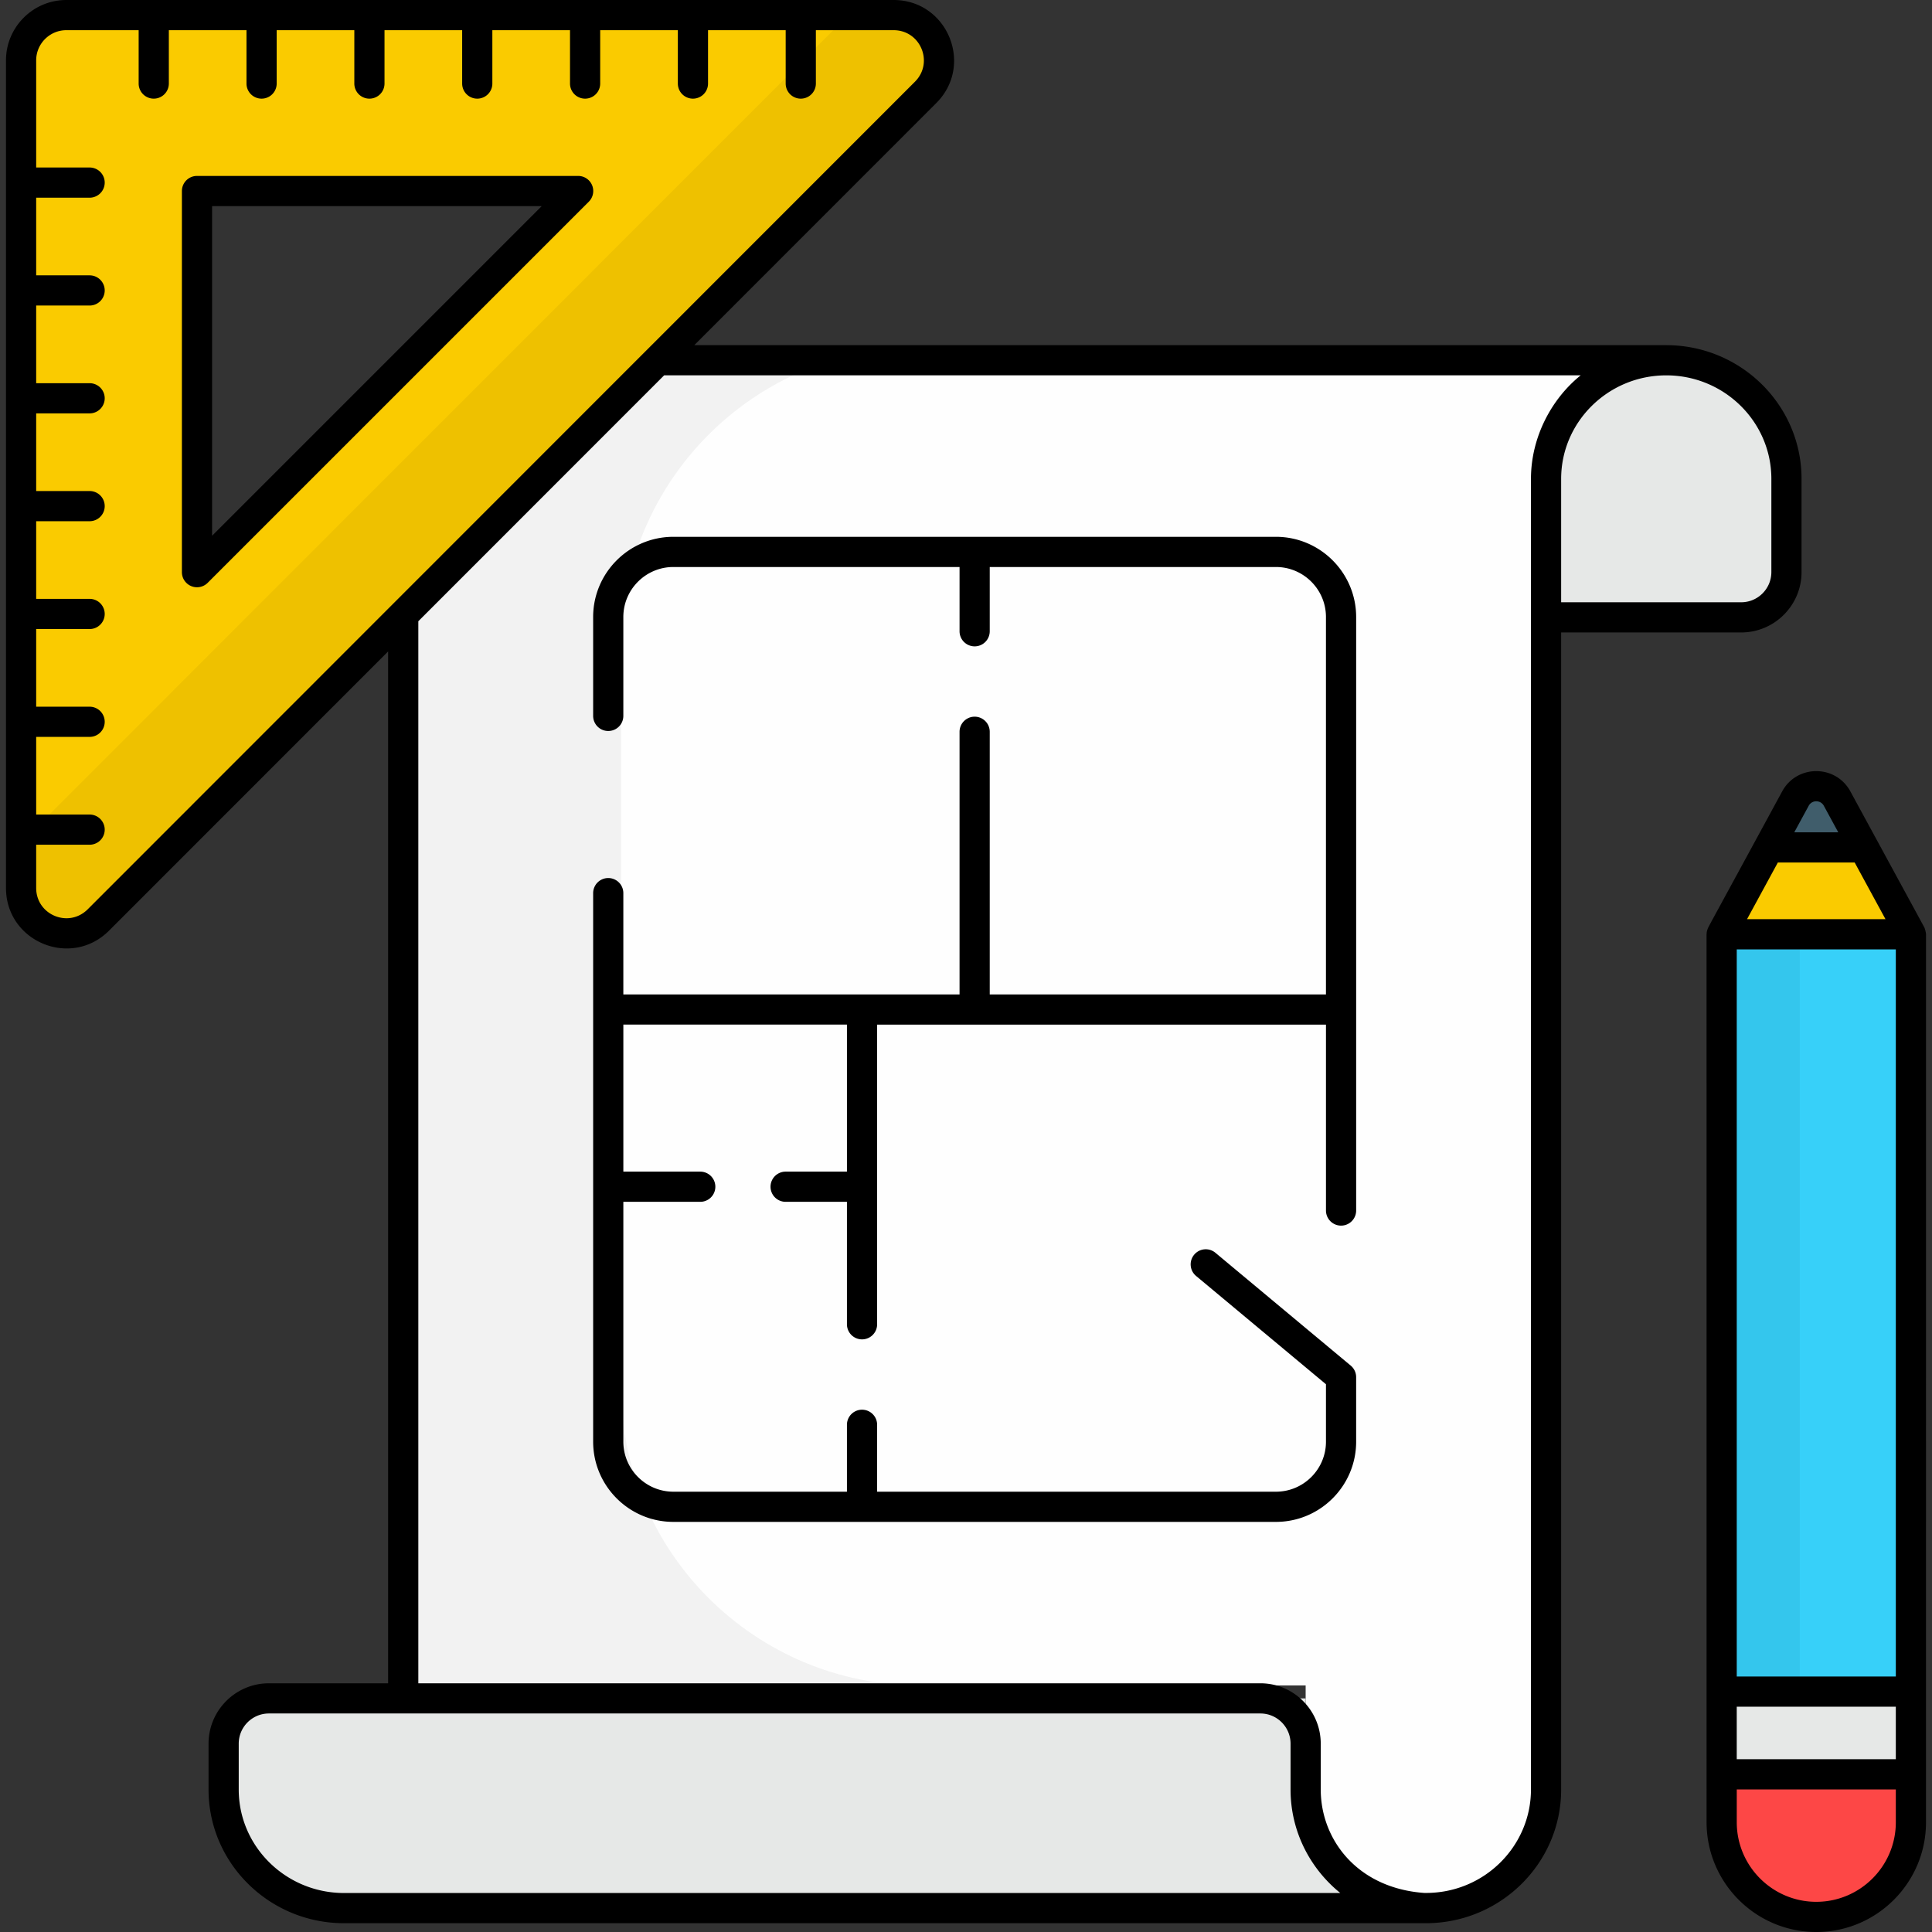
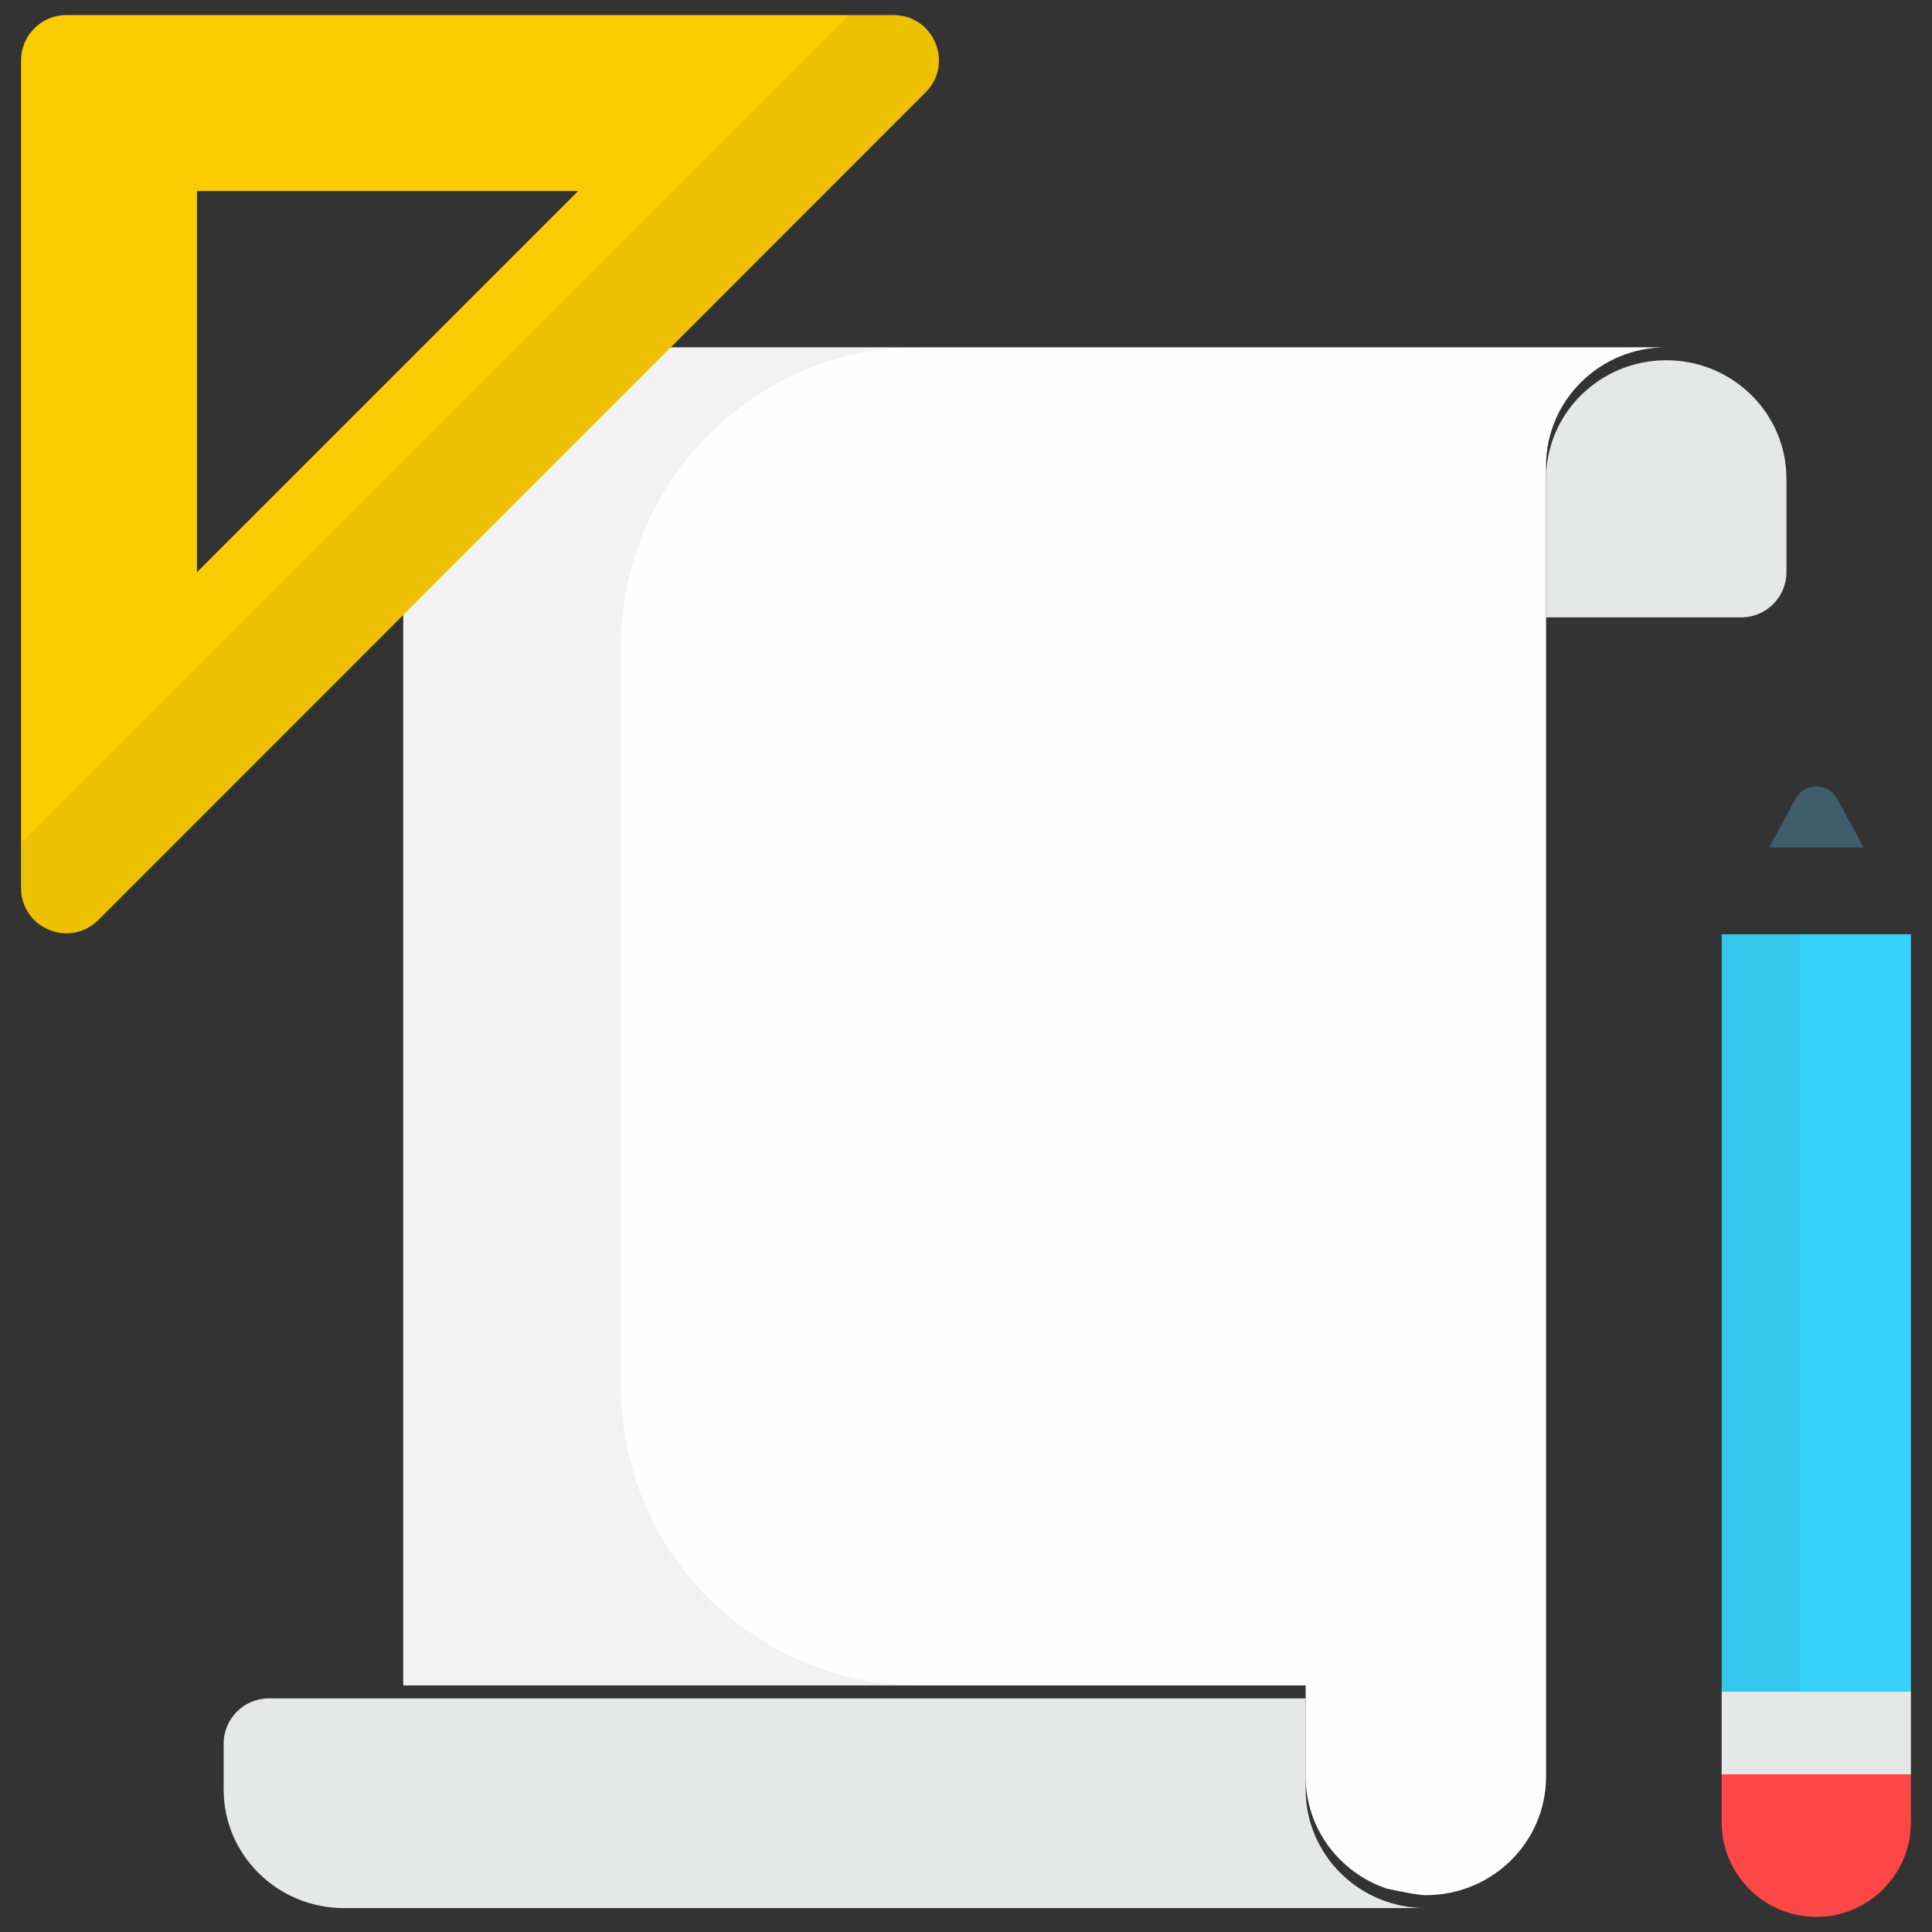
<svg xmlns="http://www.w3.org/2000/svg" viewBox="0 0 512 512" id="interior-design">
  <rect x="0" y="0" width="512" height="512" fill="#333333" stroke="none" />
  <path fill="#fefefe" d="M138.769 92.035c-17.619 0-31.908 14.071-31.908 31.423V446.66h239.151v24.156c0 13.732 8.931 25.379 21.383 29.652 5.151 1.137 8.779 1.771 10.472 1.771 17.619 0 31.854-14.071 31.854-31.423V123.458c0-17.352 14.235-31.423 31.854-31.423H138.769z" />
  <path d="M164.59 171.162V367.59c0 43.696 35.465 79.06 79.16 79.06H106.87V123.502c0-17.377 14.328-31.502 31.908-31.502H243.75c-43.695.001-79.16 35.466-79.16 79.162z" opacity=".05" />
  <path fill="#e6e8e7" d="M409.721 163.61v-36.714c0-17.352 14.235-31.423 31.854-31.423s31.854 14.071 31.854 31.423v24.715c0 6.628-5.373 11.999-11.999 11.999h-51.709zm-31.855 342.058H91.175c-17.619 0-31.908-14.071-31.908-31.423v-12.156c0-6.628 5.373-11.999 11.999-11.999h274.745v24.156c.001 17.351 14.236 31.422 31.855 31.422z" />
  <path fill="#37d0f9" d="M456.255 247.595h50.158v200.693h-50.158z" />
  <path d="M456.235 247.552h20.731v200.696h-20.731z" opacity=".05" />
  <path fill="#e6e8e7" d="M456.255 448.288h50.158v21.936h-50.158z" />
  <path fill="#fd4746" d="M456.262 470.207v12.717c0 13.849 11.227 25.076 25.075 25.076 13.849 0 25.076-11.227 25.076-25.076v-12.717h-50.151z" />
-   <path fill="#facb00" d="M506.434 247.606h-50.127l12.558-23.04 1.941-3.591c4.527-8.375 16.537-8.396 21.093-.037l1.978 3.629 12.557 23.039z" />
  <path fill="#405d6b" d="M493.877 224.566h-25.012l6.95-12.856c2.37-4.386 8.659-4.396 11.045-.019l7.017 12.875z" />
  <path fill="#facb00" d="M5.586 16.001v219.316c0 10.692 12.929 16.046 20.487 8.484L245.299 24.484c7.558-7.56 2.203-20.483-8.487-20.483H17.585c-6.626 0-11.999 5.372-11.999 12zm46.619 34.62h101.01l-101.01 101.01V50.621z" />
  <path d="M224.825 4.001 5.586 223.346v11.97c0 10.692 12.929 16.046 20.487 8.484L245.299 24.484c7.558-7.56 2.203-20.483-8.487-20.483h-11.987z" opacity=".05" />
-   <path d="M461.429 167.609c8.822 0 16-7.177 16-16v-24.715c0-19.51-16.05-35.384-35.789-35.419-.023 0-.042-.013-.065-.013H184.003l64.124-64.15C258.206 17.229 251.075 0 236.813 0H17.586c-8.822 0-16 7.177-16 16v219.316c0 14.254 17.229 21.405 27.314 11.313l73.958-73.989v273.45H71.267c-8.822 0-16 7.177-16 16v12.156c0 19.533 16.109 35.424 35.91 35.424h286.691c19.77 0 35.853-15.89 35.853-35.424V167.609h47.708zm8.001-40.715v24.715c0 4.413-3.588 8-8 8h-47.709v-32.714c0-15.121 12.496-27.422 27.855-27.422s27.854 12.301 27.854 27.421zM23.245 240.973c-5.063 5.054-13.658 1.494-13.658-5.656v-11.455h14.162a4 4 0 0 0 0-8H9.587v-20.578h14.162a4 4 0 0 0 0-8H9.587v-20.578h14.162a4 4 0 0 0 0-8H9.587v-20.578h14.162a4 4 0 0 0 0-8H9.587V109.55h14.162a4 4 0 0 0 0-8H9.587V80.97h14.162a4 4 0 0 0 0-8H9.587V52.39h14.162a4 4 0 0 0 0-8H9.587V16c0-4.413 3.588-8 8-8h19.158v14.141a4 4 0 0 0 8 0V8h20.578v14.143a4 4 0 0 0 8 0V8H93.9v14.143a4 4 0 0 0 8 0V8h20.578v14.143a4 4 0 0 0 8 0V8h20.58v14.143a4 4 0 0 0 8 0V8h20.578v14.143a4 4 0 0 0 8 0V8h20.578v14.143a4 4 0 0 0 8 0V8h20.597c7.152 0 10.711 8.599 5.659 13.656L23.245 240.973zm67.931 260.696c-15.39 0-27.91-12.302-27.91-27.424v-12.156c0-4.413 3.588-8 8-8h262.746c4.413 0 8 3.588 8 8v12.156c0 11.043 5.14 20.922 13.184 27.424H91.176zm314.544-27.424c0 15.055-12.502 27.667-28.326 27.401-17.745-1.299-27.382-14.186-27.382-27.401v-12.156c0-8.822-7.177-16-16-16H110.86V164.637l65.146-65.173h242.897c-7.781 6.255-13.159 16.442-13.18 27.364l-.003.06V474.245z" />
-   <path d="M338.135 142.262H178.446c-11.72 0-21.256 9.537-21.256 21.258v26.203a4 4 0 0 0 8 0V163.52c0-7.311 5.947-13.257 13.256-13.257h75.846v17.03a4 4 0 0 0 8 0v-17.03h75.844c7.311 0 13.257 5.947 13.257 13.257v100.012h-89.101V193.93a4 4 0 0 0-8 0v69.602h-89.101v-26.843a4 4 0 0 0-8 0V382.06c0 11.72 9.536 21.256 21.256 21.256h159.689c11.72 0 21.258-9.536 21.258-21.256v-17.092a3.995 3.995 0 0 0-1.439-3.072l-35.857-29.897a3.995 3.995 0 0 0-5.633.512 3.999 3.999 0 0 0 .512 5.633l34.418 28.697v15.219c0 7.309-5.947 13.256-13.257 13.256H232.449v-17.73a4 4 0 0 0-8 0v17.73h-46c-7.309 0-13.256-5.947-13.256-13.256v-63.563h20.381a4 4 0 0 0 0-8h-20.381v-38.966h59.256v38.965h-16.25a4 4 0 0 0 0 8h16.25v32.451a4 4 0 0 0 8 0v-79.416h118.947v49.273a4 4 0 0 0 8 0V163.52c-.004-11.721-9.541-21.258-21.261-21.258zm171.789 103.427-19.56-35.968c-3.889-7.154-14.179-7.15-18.067 0-20.448 37.66-19.461 35.69-19.761 36.488-.274.734-.23.979-.28 1.387l.005 235.328c0 16.033 13.043 29.077 29.077 29.077 16.032 0 29.074-13.043 29.074-29.077l.002-235.328c-.001-.401-.261-1.484-.49-1.907zm-38.771-17.123h20.353l8.173 15.029H462.98l8.173-15.029zm31.26 23.033-.002 192.689h-42.156V251.599h42.158zm-42.158 214.608v-13.918h42.156v13.918h-42.156zm23.081-252.666 3.82 7.025h-11.652l3.82-7.025c.864-1.589 3.144-1.592 4.012 0zM481.337 504c-11.621 0-21.076-9.455-21.076-21.076v-8.699h42.151v8.699c-.001 11.62-9.453 21.076-21.075 21.076zM153.215 46.622H52.205a4 4 0 0 0-4 4v101.01a4 4 0 0 0 6.828 2.827l101.01-101.01a4.002 4.002 0 0 0 .868-4.36 4.002 4.002 0 0 0-3.696-2.467zm-97.009 95.353V54.622h87.354l-87.354 87.353z" />
</svg>